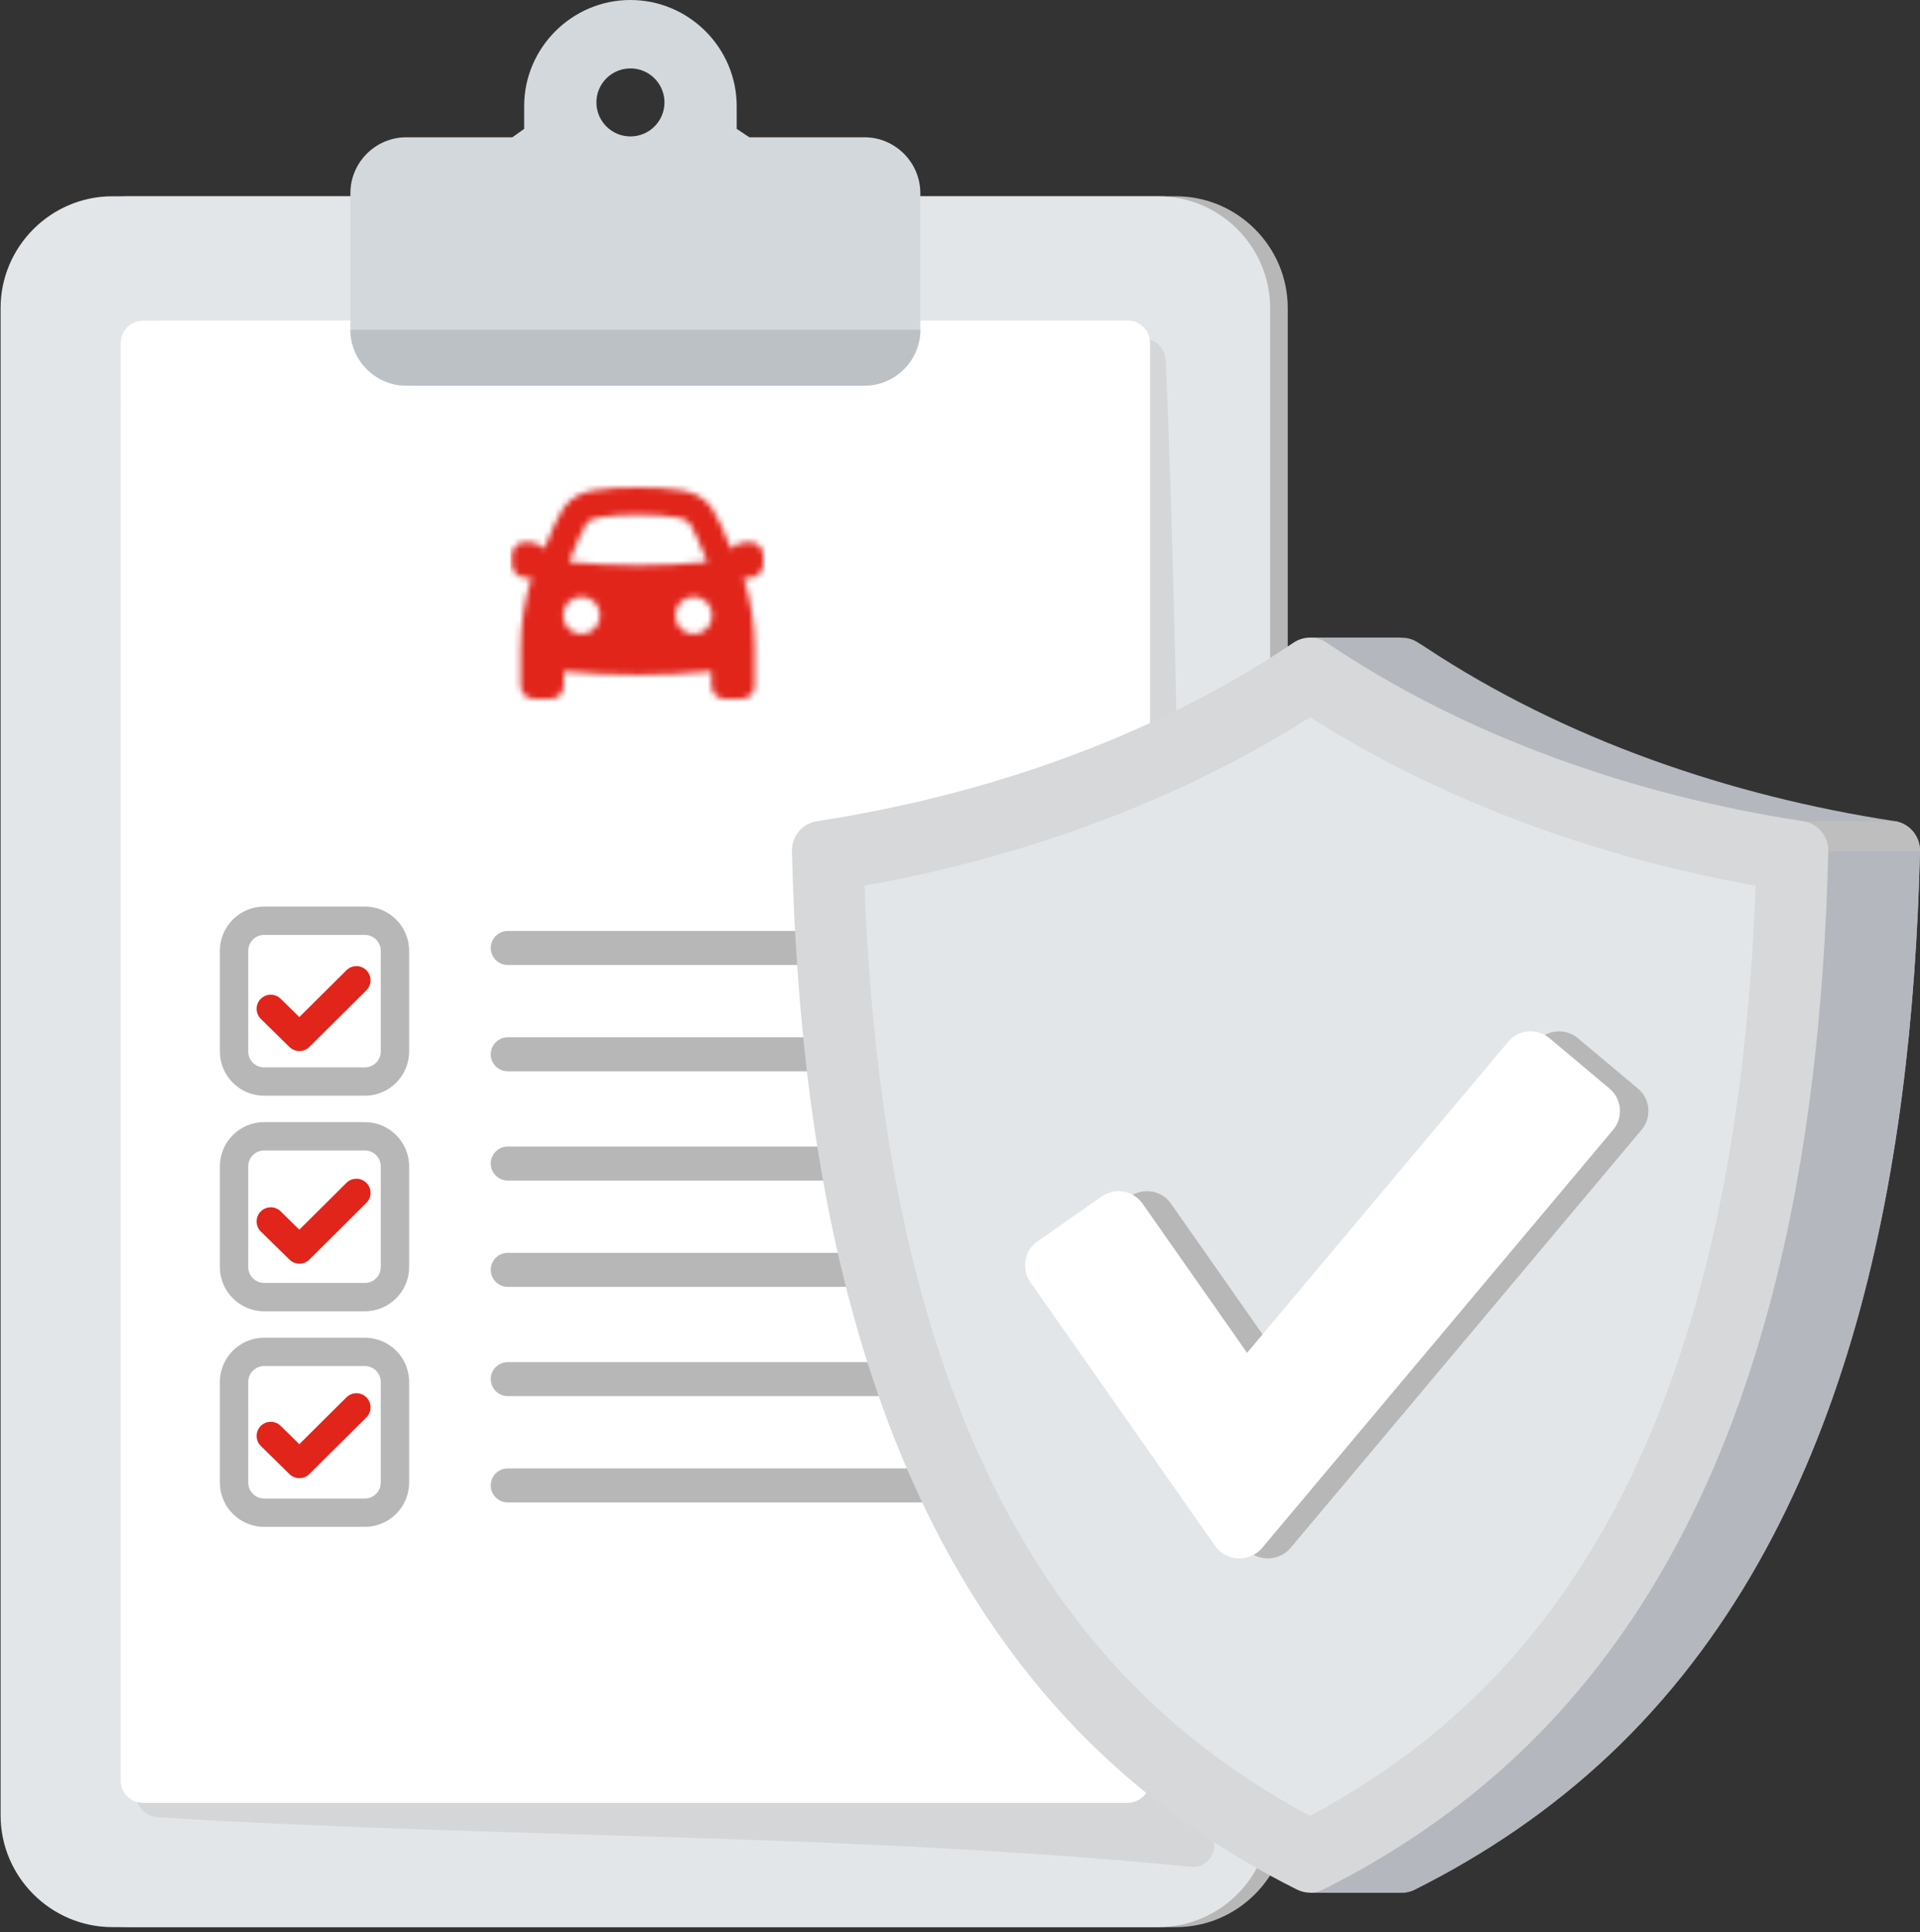
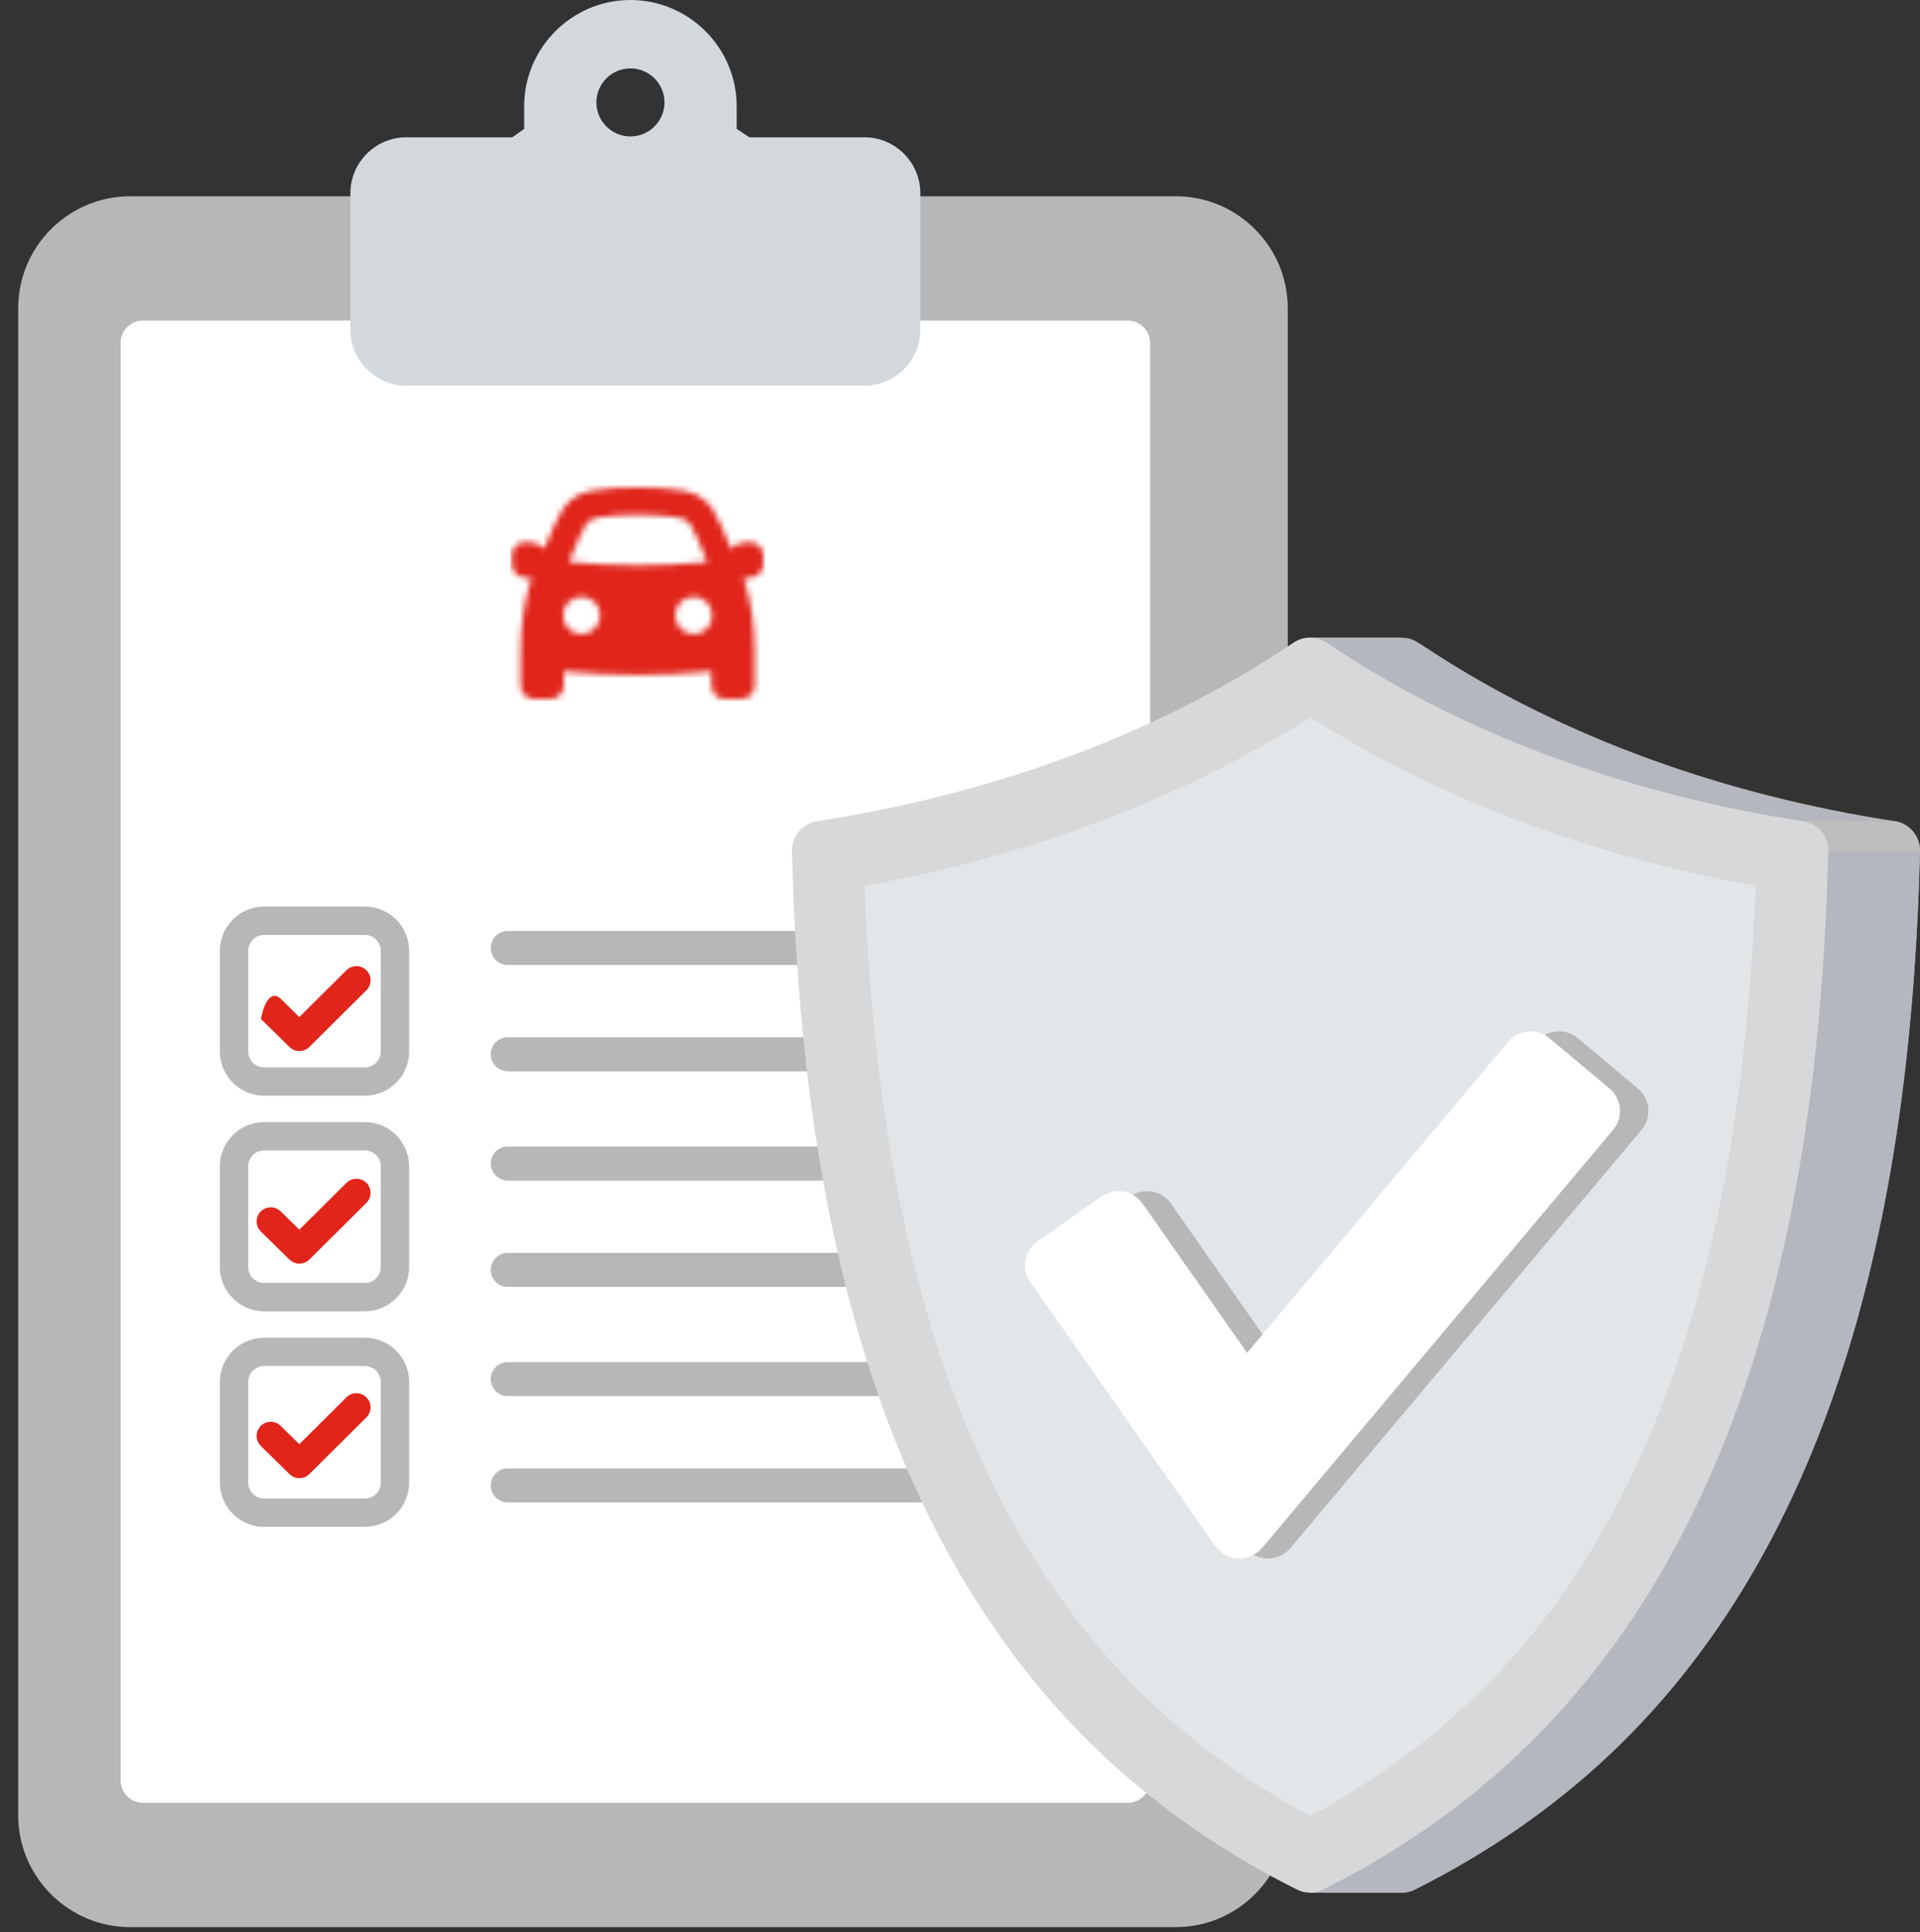
<svg xmlns="http://www.w3.org/2000/svg" width="327" height="329" viewBox="0 0 327 329" fill="none">
  <rect x="0" y="0" width="327" height="329" fill="#333333" stroke="none" />
  <path fill-rule="evenodd" clip-rule="evenodd" d="M22.143 33.421H200.279C210.752 33.421 219.32 41.983 219.32 52.449V309.102C219.32 319.568 210.752 328.13 200.279 328.13H22.143C11.67 328.13 3.102 319.568 3.102 309.102V52.449C3.102 41.983 11.67 33.421 22.143 33.421Z" fill="#B7B7B7" />
-   <path fill-rule="evenodd" clip-rule="evenodd" d="M19.143 33.421H197.279C207.752 33.421 216.32 41.983 216.32 52.449V309.102C216.32 319.568 207.752 328.13 197.279 328.13H19.143C8.67 328.13 0.102 319.568 0.102 309.102V52.449C0.102 41.983 8.67 33.421 19.143 33.421Z" fill="#E3E6E9" />
  <path opacity="0.35" fill-rule="evenodd" clip-rule="evenodd" d="M24.357 54.583L194.733 57.627C196.828 57.664 198.453 59.347 198.541 61.433C202.175 146.66 200.134 229.85 206.791 314.07C206.955 316.151 205.064 318.079 202.983 317.876C143.442 312.062 86.564 313.073 27.022 309.442C24.935 309.315 23.237 307.73 23.214 305.636L20.547 58.388C20.527 56.296 22.263 54.546 24.357 54.583Z" fill="#B7B7B7" />
  <path fill-rule="evenodd" clip-rule="evenodd" d="M24.355 54.583H192.065C194.16 54.583 195.873 56.295 195.873 58.389V303.162C195.873 305.255 194.16 306.967 192.065 306.967H24.355C22.26 306.967 20.547 305.255 20.547 303.162V58.389C20.547 56.295 22.262 54.583 24.355 54.583Z" fill="white" />
  <path fill-rule="evenodd" clip-rule="evenodd" d="M118.147 107.977C116.404 107.977 114.991 106.55 114.991 104.788C114.991 103.03 116.404 101.603 118.147 101.603C119.891 101.603 121.302 103.03 121.302 104.788C121.302 106.55 119.891 107.977 118.147 107.977ZM96.915 95.685C97.939 93.051 99.248 90.078 99.851 89.196C100.189 88.709 100.684 88.317 102.023 88.098C104.227 87.76 106.455 87.612 108.684 87.659C110.913 87.612 113.142 87.76 115.346 88.098C116.67 88.331 117.165 88.703 117.518 89.189C118.124 90.069 119.427 93.069 120.452 95.68C116.526 96.07 112.599 96.263 108.67 96.263C104.743 96.263 100.824 96.072 96.915 95.685ZM99.047 107.977C97.304 107.977 95.891 106.55 95.891 104.788C95.891 103.03 97.304 101.603 99.047 101.603C100.79 101.603 102.202 103.03 102.202 104.788C102.202 106.55 100.79 107.977 99.047 107.977ZM127.817 92.316H126.991C126.049 92.362 125.159 92.762 124.497 93.437C123.449 90.76 122.089 87.734 121.263 86.521C119.774 84.365 117.603 83.763 116.099 83.499C113.616 83.118 111.105 82.954 108.593 83.011C106.087 82.956 103.581 83.12 101.101 83.499C99.598 83.763 97.427 84.379 95.937 86.521C95.099 87.734 93.752 90.76 92.696 93.424C92.033 92.749 91.142 92.348 90.201 92.302H89.375C88.174 92.316 87.206 93.294 87.191 94.502V96.093C87.215 97.338 88.212 98.343 89.45 98.367H90.415H90.541C89.303 102.28 88.672 106.362 88.672 110.47V116.754C88.672 117.992 89.669 118.998 90.9 119H93.788C95.02 119 96.021 117.994 96.021 116.754V114.307C100.202 114.718 104.394 114.923 108.593 114.923C112.794 114.923 116.986 114.718 121.167 114.307V116.754C121.167 117.994 122.168 119 123.4 119H126.288C127.521 119 128.52 117.994 128.52 116.754V110.47C128.518 106.362 127.887 102.28 126.647 98.367H126.774H127.721C128.96 98.353 129.968 97.355 130.002 96.108V94.515C129.988 93.307 129.018 92.331 127.817 92.316Z" fill="white" />
  <mask id="mask0" mask-type="alpha" maskUnits="userSpaceOnUse" x="87" y="83" width="44" height="36">
    <path fill-rule="evenodd" clip-rule="evenodd" d="M118.147 107.977C116.404 107.977 114.991 106.55 114.991 104.788C114.991 103.03 116.404 101.603 118.147 101.603C119.891 101.603 121.302 103.03 121.302 104.788C121.302 106.55 119.891 107.977 118.147 107.977ZM96.915 95.685C97.939 93.051 99.248 90.078 99.851 89.196C100.189 88.709 100.684 88.317 102.023 88.098C104.227 87.76 106.455 87.612 108.684 87.659C110.913 87.612 113.142 87.76 115.346 88.098C116.67 88.331 117.165 88.703 117.518 89.189C118.124 90.069 119.427 93.069 120.452 95.68C116.526 96.07 112.599 96.263 108.67 96.263C104.743 96.263 100.824 96.072 96.915 95.685ZM99.047 107.977C97.304 107.977 95.891 106.55 95.891 104.788C95.891 103.03 97.304 101.603 99.047 101.603C100.79 101.603 102.202 103.03 102.202 104.788C102.202 106.55 100.79 107.977 99.047 107.977ZM127.817 92.316H126.991C126.049 92.362 125.159 92.762 124.497 93.437C123.449 90.76 122.089 87.734 121.263 86.521C119.774 84.365 117.603 83.763 116.099 83.499C113.616 83.118 111.105 82.954 108.593 83.011C106.087 82.956 103.581 83.12 101.101 83.499C99.598 83.763 97.427 84.379 95.937 86.521C95.099 87.734 93.752 90.76 92.696 93.424C92.033 92.749 91.142 92.348 90.201 92.302H89.375C88.174 92.316 87.206 93.294 87.191 94.502V96.093C87.215 97.338 88.212 98.343 89.45 98.367H90.415H90.541C89.303 102.28 88.672 106.362 88.672 110.47V116.754C88.672 117.992 89.669 118.998 90.9 119H93.788C95.02 119 96.021 117.994 96.021 116.754V114.307C100.202 114.718 104.394 114.923 108.593 114.923C112.794 114.923 116.986 114.718 121.167 114.307V116.754C121.167 117.994 122.168 119 123.4 119H126.288C127.521 119 128.52 117.994 128.52 116.754V110.47C128.518 106.362 127.887 102.28 126.647 98.367H126.774H127.721C128.96 98.353 129.968 97.355 130.002 96.108V94.515C129.988 93.307 129.018 92.331 127.817 92.316Z" fill="white" />
  </mask>
  <g mask="url(#mask0)">
    <rect x="86.898" y="79.057" width="43.389" height="43.819" fill="#E1251B" />
  </g>
  <path fill-rule="evenodd" clip-rule="evenodd" d="M69.199 23.375H87.262L89.27 21.944V18.088C89.27 8.139 97.415 0 107.37 0C117.326 0 125.471 8.139 125.471 18.088V21.944L127.629 23.375H147.223C152.46 23.375 156.744 27.656 156.744 32.89V56.153C156.744 61.385 152.46 65.667 147.223 65.667H69.197C63.961 65.667 59.676 61.386 59.676 56.153V32.89C59.677 27.658 63.963 23.375 69.199 23.375ZM107.372 11.647C104.171 11.647 101.577 14.239 101.577 17.438C101.577 20.637 104.171 23.229 107.372 23.229C110.573 23.229 113.167 20.637 113.167 17.438C113.167 14.239 110.573 11.647 107.372 11.647Z" fill="#D3D8DD" />
-   <path fill-rule="evenodd" clip-rule="evenodd" d="M156.748 56.152C156.748 61.384 152.464 65.667 147.227 65.667H69.201C63.965 65.667 59.68 61.386 59.68 56.152H156.748Z" fill="#BCC1C6" />
  <path fill-rule="evenodd" clip-rule="evenodd" d="M44.976 227.771H62.152C64.224 227.771 66.107 228.617 67.47 229.978C68.833 231.34 69.679 233.222 69.679 235.292V252.455C69.679 254.525 68.833 256.407 67.47 257.769C66.107 259.131 64.224 259.977 62.152 259.977H44.976C42.904 259.977 41.021 259.131 39.658 257.769C38.296 256.407 37.449 254.525 37.449 252.455V235.292C37.449 233.222 38.296 231.34 39.658 229.978C41.021 228.617 42.903 227.771 44.976 227.771ZM86.482 237.719C84.881 237.719 83.583 236.422 83.583 234.823C83.583 233.223 84.881 231.927 86.482 231.927H176.073C177.673 231.927 178.971 233.223 178.971 234.823C178.971 236.422 177.673 237.719 176.073 237.719H86.482ZM86.482 255.822C84.881 255.822 83.583 254.525 83.583 252.926C83.583 251.326 84.881 250.03 86.482 250.03H176.073C177.673 250.03 178.971 251.326 178.971 252.926C178.971 254.525 177.673 255.822 176.073 255.822H86.482ZM62.151 232.598H44.974C44.236 232.598 43.561 232.902 43.071 233.392C42.581 233.881 42.277 234.554 42.277 235.294V252.457C42.277 253.194 42.581 253.869 43.071 254.359C43.561 254.848 44.234 255.152 44.974 255.152H62.151C62.889 255.152 63.563 254.848 64.054 254.359C64.544 253.869 64.848 253.196 64.848 252.457V235.294C64.848 234.556 64.544 233.881 64.054 233.392C63.564 232.902 62.891 232.598 62.151 232.598Z" fill="#B7B7B7" />
  <path fill-rule="evenodd" clip-rule="evenodd" d="M44.423 246.211C43.474 245.279 43.462 243.755 44.395 242.809C45.328 241.861 46.853 241.848 47.8 242.781L50.981 245.898L59.005 237.926C59.948 236.988 61.472 236.993 62.41 237.935C63.348 238.877 63.343 240.4 62.401 241.337L52.69 250.986C51.755 251.916 50.244 251.922 49.303 250.996L44.423 246.211Z" fill="#E1251B" />
  <path fill-rule="evenodd" clip-rule="evenodd" d="M44.976 191.064H62.152C64.224 191.064 66.107 191.91 67.47 193.272C68.833 194.634 69.679 196.516 69.679 198.586V215.75C69.679 217.821 68.833 219.703 67.47 221.064C66.107 222.426 64.224 223.272 62.152 223.272H44.976C42.904 223.272 41.021 222.426 39.658 221.064C38.296 219.703 37.449 217.821 37.449 215.75V198.586C37.449 196.516 38.296 194.634 39.658 193.272C41.021 191.91 42.903 191.064 44.976 191.064ZM86.482 201.013C84.881 201.013 83.583 199.716 83.583 198.117C83.583 196.517 84.881 195.22 86.482 195.22H176.073C177.673 195.22 178.971 196.517 178.971 198.117C178.971 199.716 177.673 201.013 176.073 201.013H86.482ZM86.482 219.116C84.881 219.116 83.583 217.819 83.583 216.22C83.583 214.62 84.881 213.324 86.482 213.324H176.073C177.673 213.324 178.971 214.62 178.971 216.22C178.971 217.819 177.673 219.116 176.073 219.116H86.482ZM62.151 195.892H44.974C44.236 195.892 43.561 196.196 43.071 196.686C42.581 197.175 42.277 197.848 42.277 198.588V215.752C42.277 216.49 42.581 217.163 43.071 217.654C43.561 218.143 44.234 218.448 44.974 218.448H62.151C62.889 218.448 63.563 218.143 64.054 217.654C64.544 217.165 64.848 216.492 64.848 215.752V198.588C64.848 197.85 64.544 197.175 64.054 196.686C63.564 196.196 62.891 195.892 62.151 195.892Z" fill="#B7B7B7" />
  <path fill-rule="evenodd" clip-rule="evenodd" d="M44.976 154.36H62.152C64.224 154.36 66.107 155.206 67.47 156.568C68.833 157.93 69.679 159.812 69.679 161.882V179.045C69.679 181.115 68.833 182.997 67.47 184.359C66.107 185.72 64.224 186.566 62.152 186.566H44.976C42.904 186.566 41.021 185.72 39.658 184.359C38.296 182.997 37.449 181.115 37.449 179.045V161.882C37.449 159.812 38.296 157.93 39.658 156.568C41.021 155.206 42.903 154.36 44.976 154.36ZM86.482 164.309C84.881 164.309 83.583 163.012 83.583 161.413C83.583 159.813 84.881 158.516 86.482 158.516H176.073C177.673 158.516 178.971 159.813 178.971 161.413C178.971 163.012 177.673 164.309 176.073 164.309H86.482ZM86.482 182.412C84.881 182.412 83.583 181.115 83.583 179.516C83.583 177.916 84.881 176.619 86.482 176.619H176.073C177.673 176.619 178.971 177.916 178.971 179.516C178.971 181.115 177.673 182.412 176.073 182.412H86.482ZM62.151 159.188H44.974C44.236 159.188 43.561 159.492 43.071 159.981C42.581 160.471 42.277 161.144 42.277 161.884V179.046C42.277 179.784 42.581 180.459 43.071 180.948C43.561 181.438 44.234 181.742 44.974 181.742H62.151C62.889 181.742 63.563 181.438 64.054 180.948C64.544 180.459 64.848 179.786 64.848 179.046V161.884C64.848 161.146 64.544 160.471 64.054 159.981C63.564 159.492 62.891 159.188 62.151 159.188Z" fill="#B7B7B7" />
  <path fill-rule="evenodd" clip-rule="evenodd" d="M44.423 209.69C43.474 208.757 43.462 207.234 44.395 206.287C45.328 205.339 46.853 205.327 47.8 206.259L50.981 209.376L59.005 201.404C59.948 200.467 61.472 200.472 62.41 201.413C63.348 202.355 63.343 203.879 62.401 204.816L52.69 214.465C51.755 215.394 50.244 215.401 49.303 214.474L44.423 209.69Z" fill="#E1251B" />
-   <path fill-rule="evenodd" clip-rule="evenodd" d="M44.423 173.49C43.474 172.557 43.462 171.033 44.395 170.087C45.328 169.139 46.853 169.127 47.8 170.059L50.981 173.176L59.005 165.204C59.948 164.267 61.472 164.271 62.41 165.213C63.348 166.155 63.343 167.679 62.401 168.616L52.69 178.265C51.755 179.194 50.244 179.2 49.303 178.274L44.423 173.49Z" fill="#E1251B" />
+   <path fill-rule="evenodd" clip-rule="evenodd" d="M44.423 173.49C45.328 169.139 46.853 169.127 47.8 170.059L50.981 173.176L59.005 165.204C59.948 164.267 61.472 164.271 62.41 165.213C63.348 166.155 63.343 167.679 62.401 168.616L52.69 178.265C51.755 179.194 50.244 179.2 49.303 178.274L44.423 173.49Z" fill="#E1251B" />
  <path fill-rule="evenodd" clip-rule="evenodd" d="M242.869 110.275C266.534 125.922 294.66 135.518 322.688 139.818C325.22 140.193 327.051 142.417 327 144.966C325.647 199.378 315.092 260.237 273.98 298.903C264.128 308.151 253.023 315.698 240.99 321.722C240.289 322.098 239.51 322.272 238.733 322.272H223.115C205.894 307.601 153.398 262.136 150.466 144.966C150.416 142.417 152.246 140.193 154.778 139.818C172.251 137.144 223.114 130.619 223.115 108.552H237.727C240.304 108.566 240.528 108.751 242.869 110.275Z" fill="#B4B7BD" />
  <path fill-rule="evenodd" clip-rule="evenodd" d="M322.688 139.817C325.22 140.193 327.051 142.417 327 144.966H311.382L307.07 139.817H322.688Z" fill="#BEBEBE" />
  <path fill-rule="evenodd" clip-rule="evenodd" d="M326.999 144.966C325.645 199.378 315.091 260.237 273.979 298.903C264.127 308.151 253.022 315.698 240.989 321.722C240.288 322.098 239.509 322.272 238.732 322.272H223.114C219.83 319.447 215.243 315.524 209.953 310.175C218.401 273.707 267.16 169.909 299.799 144.965H326.999V144.966Z" fill="#B4B7BD" />
  <path fill-rule="evenodd" clip-rule="evenodd" d="M225.946 109.426C249.887 125.573 278.516 135.444 307.069 139.818C309.626 140.193 311.457 142.418 311.381 144.966C310.028 199.378 299.499 260.237 258.361 298.903C248.509 308.151 237.429 315.698 225.371 321.722C223.967 322.447 222.288 322.447 220.859 321.722C208.825 315.698 197.745 308.151 187.893 298.903C146.755 260.237 136.227 199.378 134.873 144.966C134.798 142.418 136.627 140.193 139.159 139.818C167.712 135.444 196.366 125.571 220.307 109.426C222.01 108.275 224.242 108.275 225.946 109.426Z" fill="#D6D8D9" />
  <path fill-rule="evenodd" clip-rule="evenodd" d="M223.126 122.124C245.989 136.65 272.365 146.032 299.014 150.813C297.14 199.858 287.051 255.239 250.018 290.037C241.932 297.636 232.876 303.975 223.114 309.187C213.361 303.976 204.312 297.63 196.232 290.037C159.197 255.237 149.111 199.853 147.238 150.809C173.88 146.024 200.267 136.647 223.126 122.124Z" fill="#E3E6E9" />
  <path fill-rule="evenodd" clip-rule="evenodd" d="M211.765 263.186L180.325 218.316C178.744 216.06 179.293 212.953 181.55 211.373L192.488 203.719C194.743 202.141 197.855 202.688 199.435 204.943L217.237 230.349L261.709 177.387C263.48 175.278 266.627 175.003 268.737 176.773L278.966 185.35C281.076 187.119 281.351 190.264 279.581 192.373L219.825 263.538C217.674 266.096 213.682 265.922 211.765 263.186Z" fill="#B7B7B7" />
  <path fill-rule="evenodd" clip-rule="evenodd" d="M206.921 263.186L175.481 218.316C173.9 216.06 174.449 212.953 176.706 211.373L187.644 203.719C189.9 202.141 193.011 202.688 194.591 204.943L212.393 230.349L256.865 177.387C258.636 175.278 261.783 175.003 263.893 176.773L274.122 185.35C276.232 187.119 276.507 190.264 274.737 192.373L214.981 263.538C212.829 266.096 208.839 265.922 206.921 263.186Z" fill="white" />
</svg>